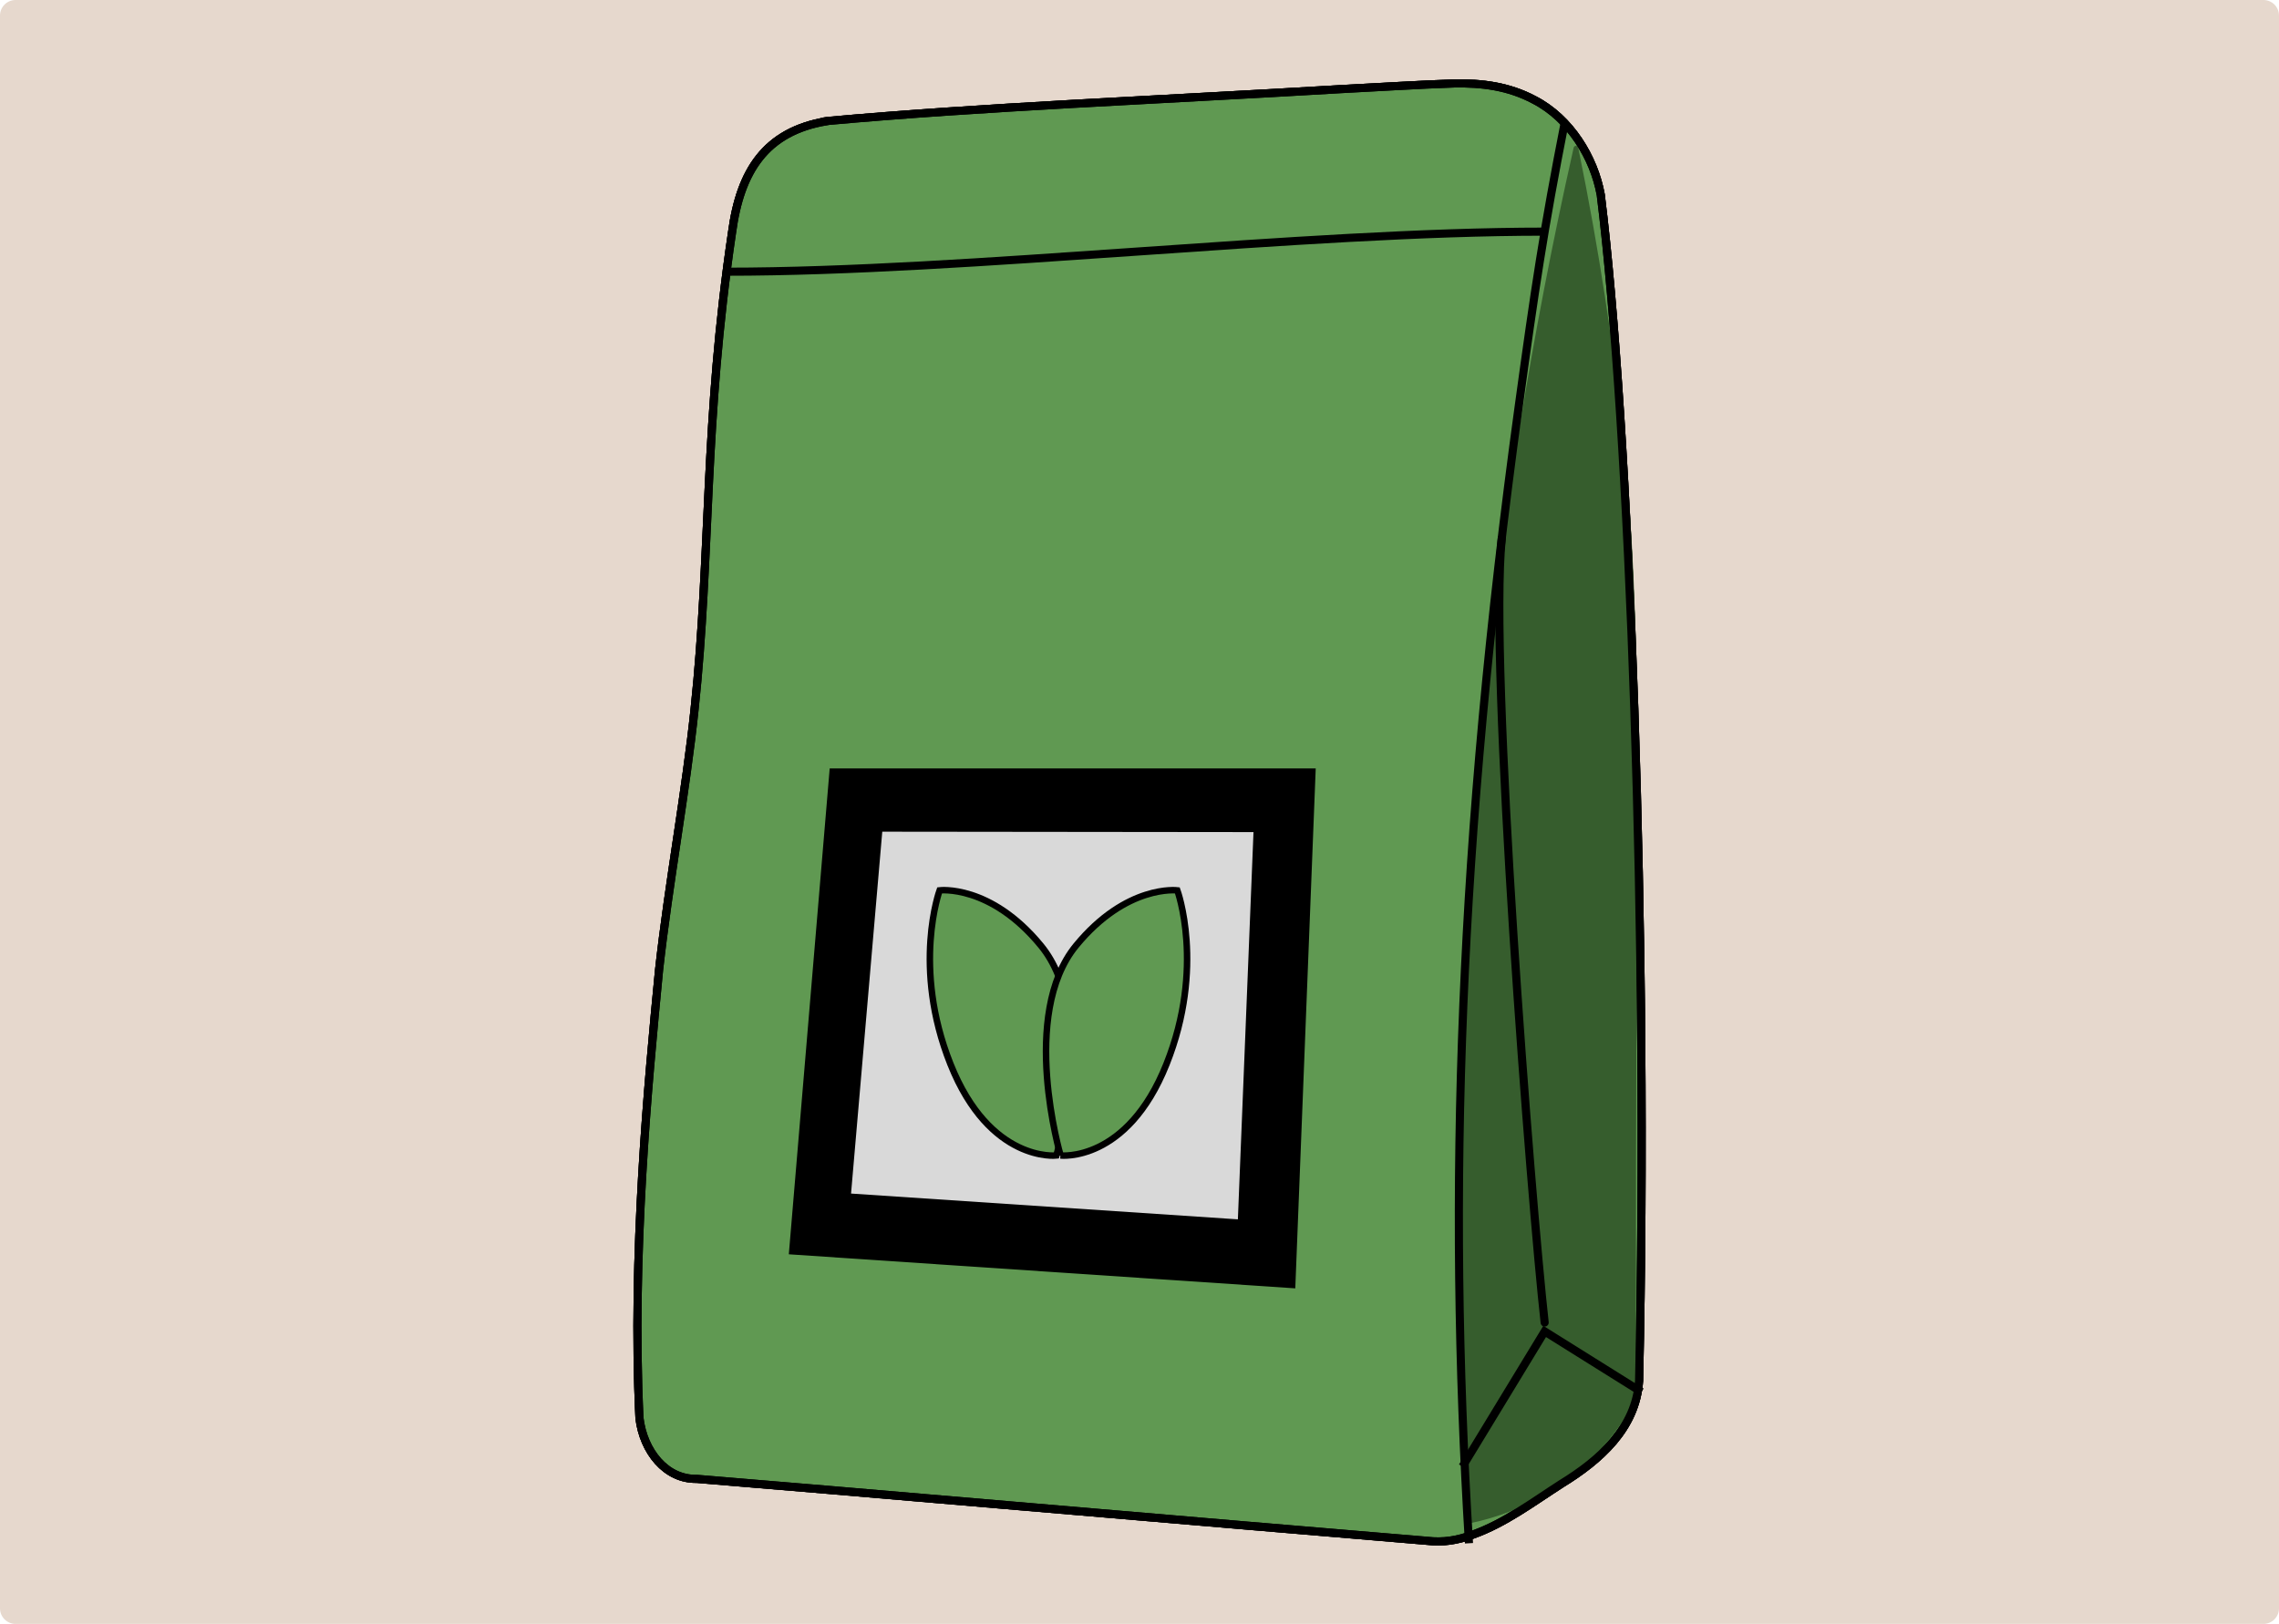
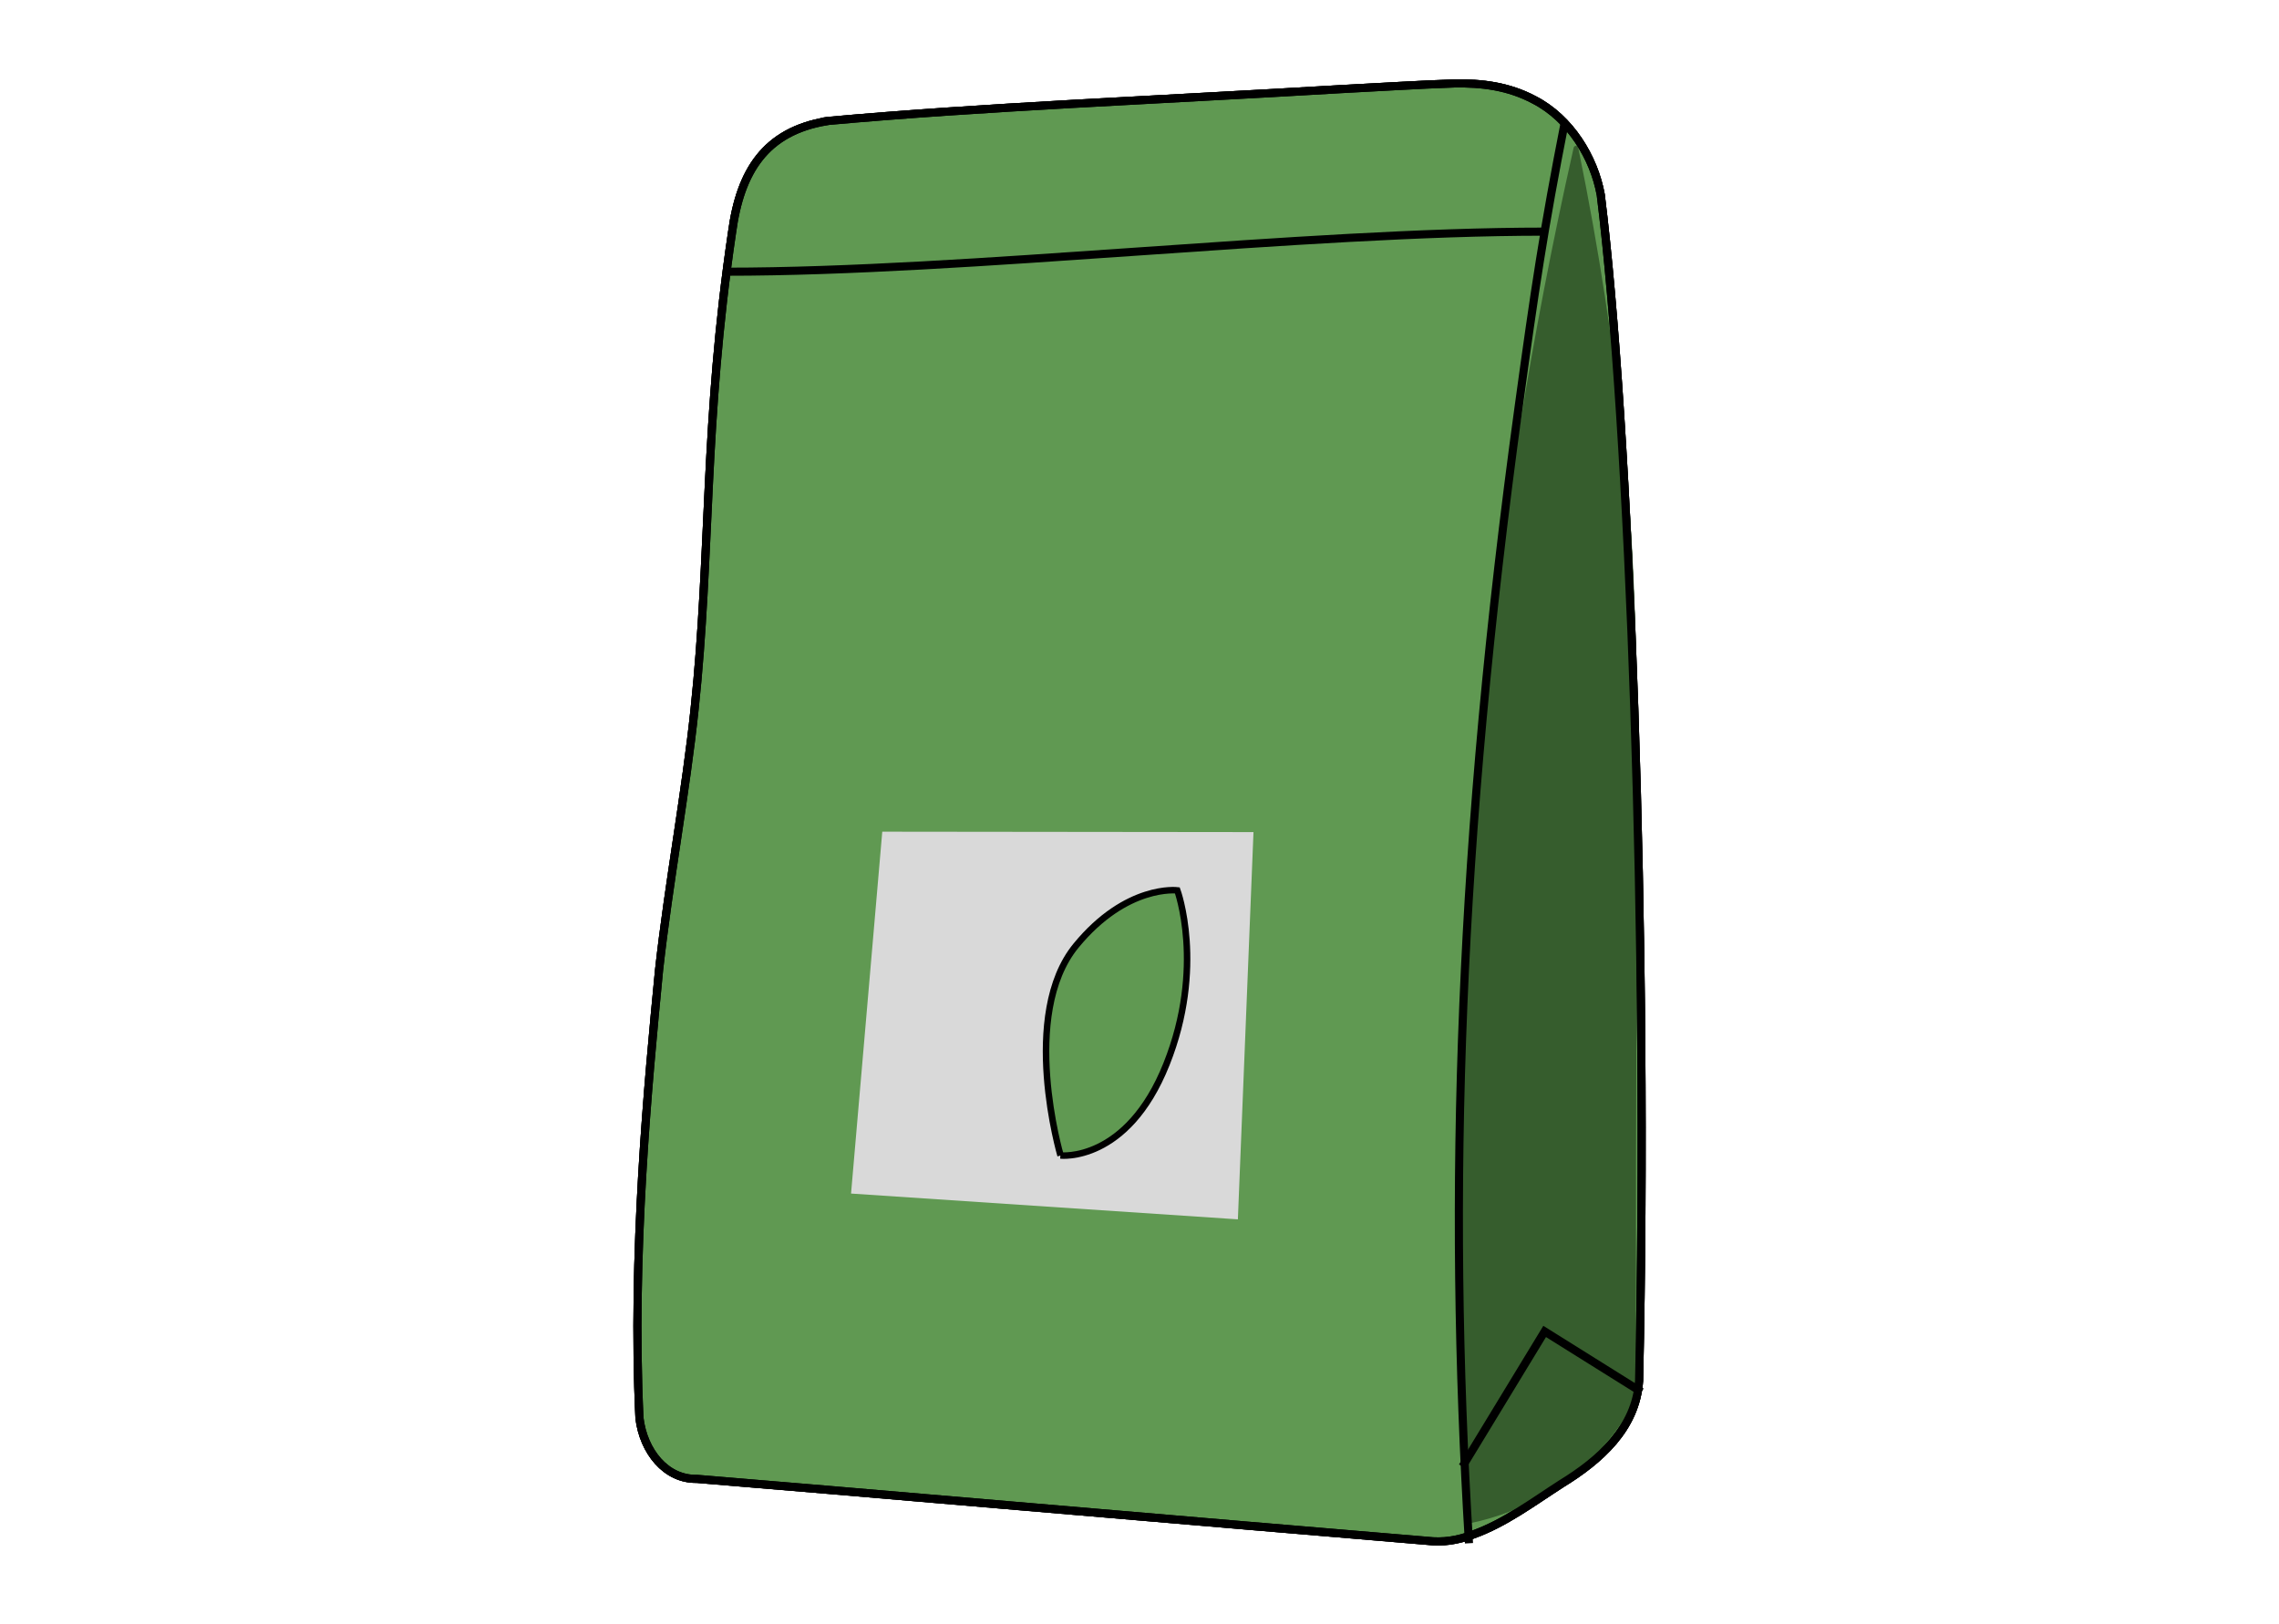
<svg xmlns="http://www.w3.org/2000/svg" width="1403" height="1000" viewBox="0 0 1403 1000" fill="none">
-   <path d="M0 9.6C0 4.298 4.298 0 9.6 0H1393.4C1398.7 0 1403 4.298 1403 9.6V990.4C1403 995.702 1398.7 1000 1393.4 1000H9.6C4.298 1000 0 995.702 0 990.4V9.6Z" fill="#E6D8CD" />
  <path d="M509.11 74.603C471.206 80.861 455.702 105.457 450.671 143.079C433.277 260.084 437.721 341.332 427.632 436.473C422.371 486.969 411.695 543.747 405.744 597.282C398.924 668.006 388.886 772.087 393.662 873.205C396.114 893.664 409.932 911.134 429.012 910.675C488.676 915.451 763.195 939.255 878.668 948.833C888.297 949.957 897.083 948.629 906.687 945.028C926.405 938.004 943.517 925.054 961.192 913.714C984.792 899.232 1007.09 879.642 1009.06 850.218C1015.06 578.994 1003.08 261.668 985.456 119.964C981.293 96.977 966.607 72.917 944.514 61.526C928.652 53.046 912.05 51.054 895.295 51.386C873.074 52.127 849.832 53.633 826.308 54.834C710.963 61.679 604.123 65.868 509.442 74.501L509.11 74.552V74.603Z" fill="#232024" stroke="black" stroke-width="5" stroke-miterlimit="10" />
  <path d="M509.11 74.601C471.206 80.859 455.702 105.455 450.671 143.077C433.277 260.082 437.721 341.33 427.632 436.471C422.371 486.967 411.695 543.745 405.744 597.28C398.924 668.004 388.886 772.085 393.662 873.203C396.114 893.662 409.932 911.132 429.012 910.673C488.676 915.449 763.195 939.253 878.668 948.832C888.297 949.955 897.083 948.627 906.687 945.026C926.405 938.002 943.517 925.052 961.192 913.712C984.792 899.23 1007.09 879.64 1009.06 850.216C1015.06 578.992 1003.08 261.666 985.456 119.962C981.293 96.975 966.607 72.915 944.514 61.524C928.652 53.044 912.05 51.052 895.295 51.384C873.074 52.124 849.832 53.631 826.308 54.832C710.963 61.677 604.123 65.866 509.442 74.499L509.11 74.55V74.601Z" fill="#609952" stroke="black" stroke-width="5" stroke-miterlimit="10" />
  <path d="M971.613 90.948C971.307 89.442 969.136 89.416 968.778 90.948C941.372 212.679 926.098 317.449 917.031 398.313C895.474 590.921 898.284 746.877 900.301 840.997C901.144 880.484 902.447 913.432 903.545 936.624C903.596 937.492 904.388 938.131 905.257 937.952C918.308 935.244 939.431 929.064 961.167 913.764C986.836 895.681 1000.6 873.869 1007.01 861.864C1007.12 861.66 1007.17 861.43 1007.17 861.2C1007.12 834.203 1007.04 782.66 1007.17 717.836C1007.7 444.518 1011.02 368.685 996.848 247.619C992.812 213.164 985.431 158.531 971.613 90.999V90.948Z" fill="#365D2D" />
  <path d="M963.414 74.807C950.285 141.521 944.871 178.173 934.986 250.021C898.207 517.567 890.978 732.753 904.337 950.34" stroke="black" stroke-width="5" stroke-miterlimit="10" />
  <path d="M447.197 167.318C595.95 167.318 802.171 142.645 950.924 142.645" stroke="black" stroke-width="5" stroke-miterlimit="10" />
  <path d="M900.326 903.114L950.924 819.9L1010.54 857.191" stroke="black" stroke-width="5" stroke-miterlimit="10" />
-   <path d="M924.514 331.523C916.519 409.016 942.648 740.288 950.923 814.409" stroke="black" stroke-width="5" stroke-miterlimit="10" stroke-linecap="round" />
  <path d="M509.11 74.603C471.206 80.861 455.702 105.457 450.671 143.079C433.277 260.084 437.721 341.332 427.632 436.473C422.371 486.969 411.695 543.747 405.744 597.282C398.924 668.006 388.886 772.087 393.662 873.205C396.114 893.664 409.932 911.134 429.012 910.675C488.676 915.451 763.195 939.255 878.668 948.833C888.297 949.957 897.083 948.629 906.687 945.028C926.405 938.004 943.517 925.054 961.192 913.714C984.792 899.232 1007.09 879.642 1009.06 850.218C1015.06 578.994 1003.08 261.668 985.456 119.964C981.293 96.977 966.607 72.917 944.514 61.526C928.652 53.046 912.05 51.054 895.295 51.386C873.074 52.127 849.832 53.633 826.308 54.834C710.963 61.679 604.123 65.868 509.442 74.501L509.11 74.552V74.603Z" stroke="black" stroke-width="5" stroke-miterlimit="10" />
-   <path d="M510.778 473.186L809.987 473.186L797.403 793.366L485.611 772.393L510.778 473.186Z" fill="black" />
-   <path d="M543.146 512.156L771.675 512.408L762.064 750.874L523.924 734.99L543.146 512.156Z" fill="#D9D9D9" />
-   <path d="M650.338 711.552C650.338 711.552 609.404 716.194 585.099 655.216C561.219 595.274 578.455 548.281 578.455 548.281C578.455 548.281 609.708 544.383 640.819 582.325C675.788 624.968 650.338 711.552 650.338 711.552Z" fill="#609952" stroke="black" stroke-width="4" stroke-miterlimit="10" />
+   <path d="M543.146 512.156L771.675 512.408L762.064 750.874L523.924 734.99Z" fill="#D9D9D9" />
  <path d="M652.894 711.552C652.894 711.552 693.831 716.194 718.138 655.216C742.02 595.289 724.792 548.281 724.792 548.281C724.792 548.281 693.537 544.383 662.424 582.325C627.452 624.968 652.904 711.552 652.904 711.552H652.894Z" fill="#609952" stroke="black" stroke-width="4" stroke-miterlimit="10" />
</svg>